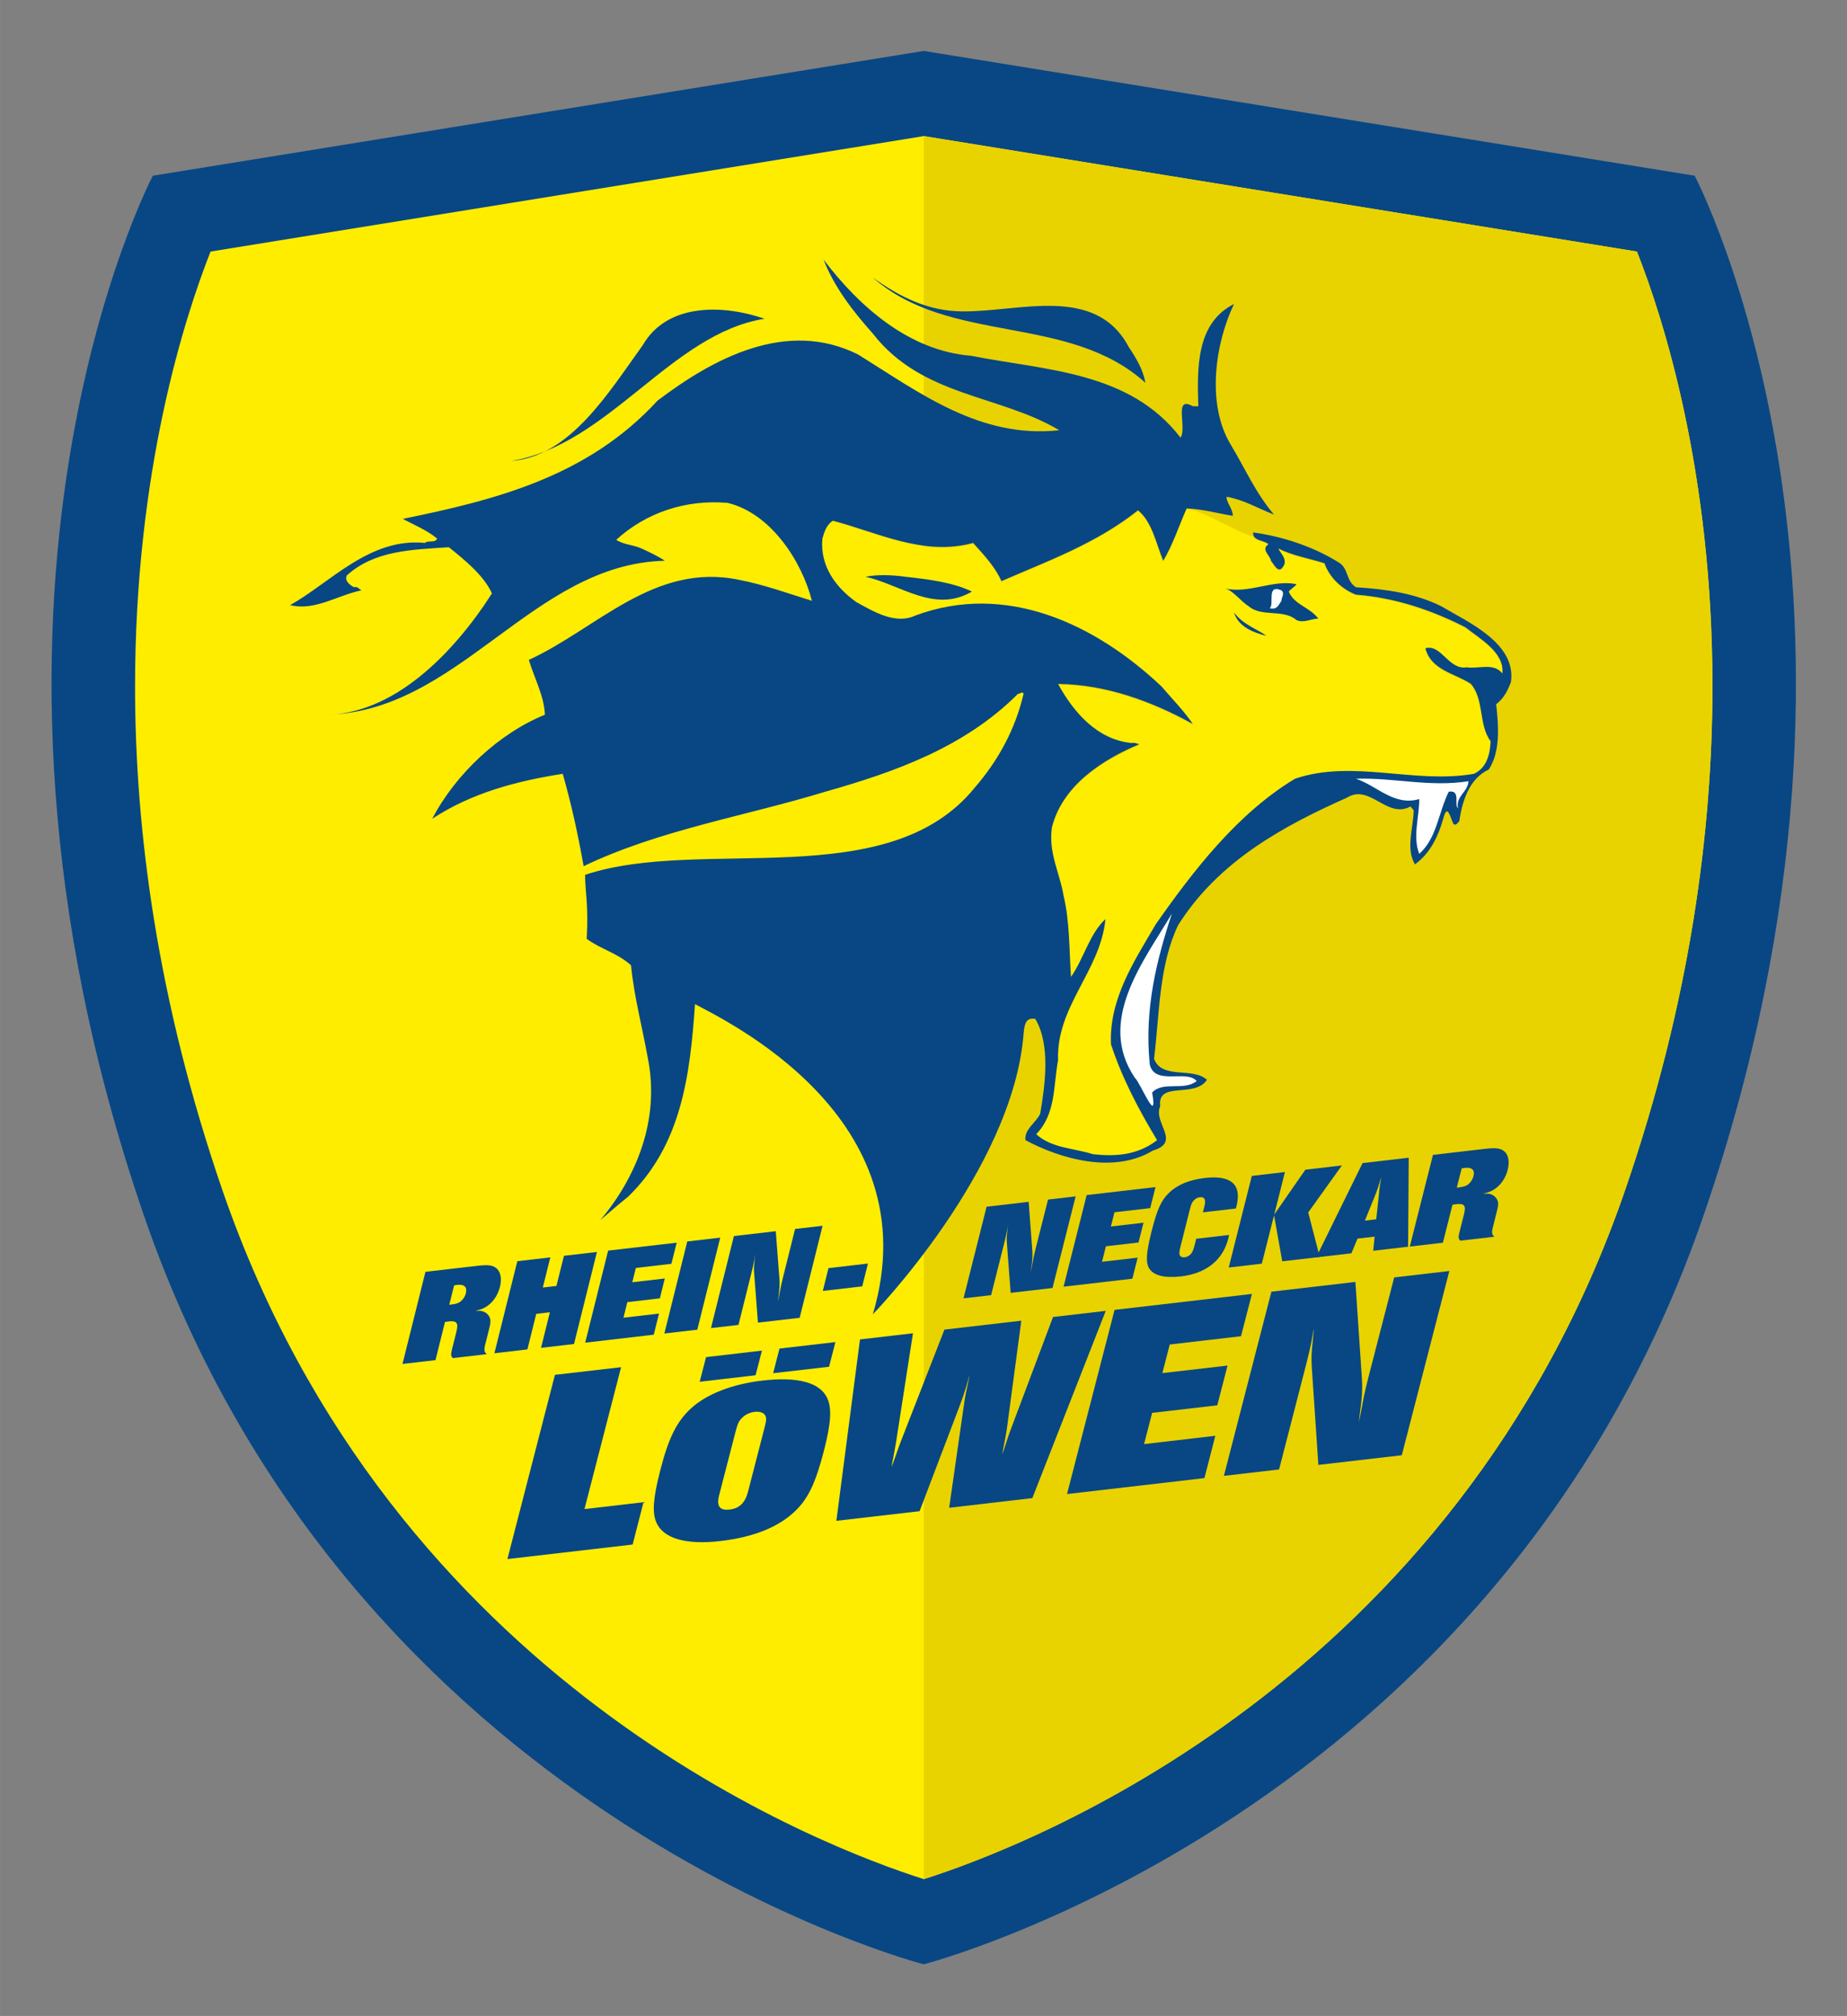
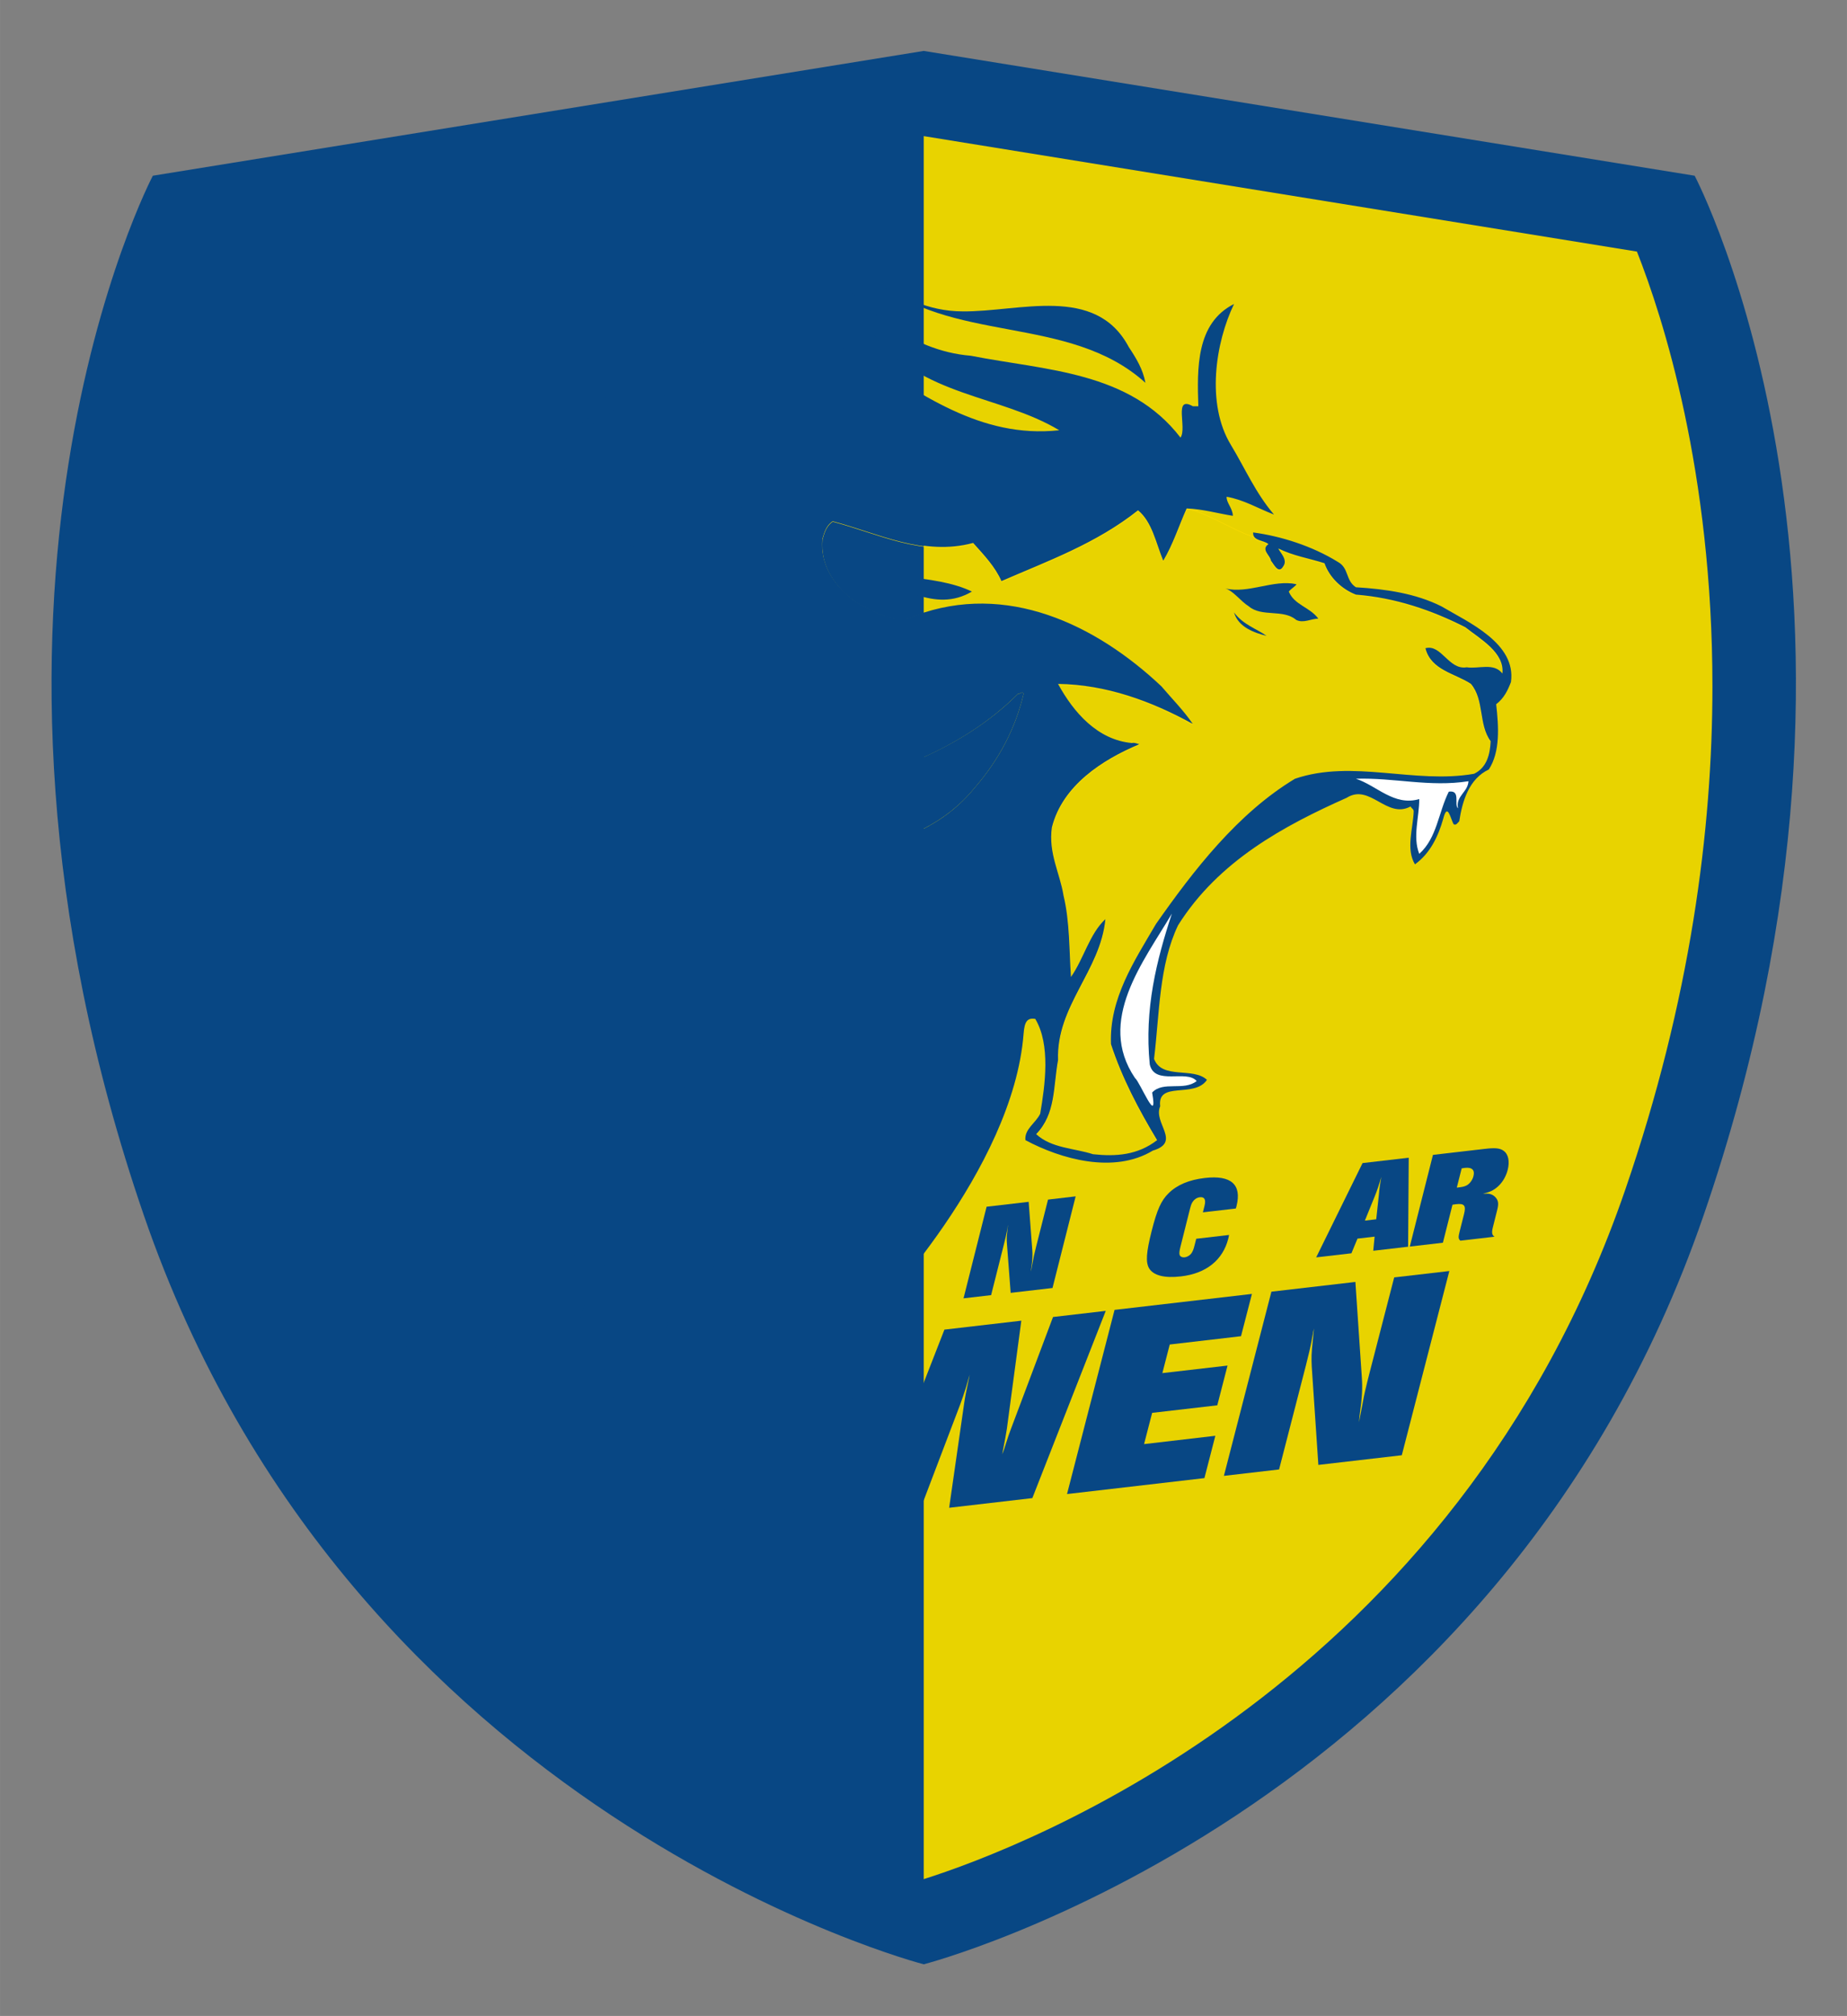
<svg xmlns="http://www.w3.org/2000/svg" version="1.1" viewBox="0 0 635.43 693.13" height="693.106" width="635.421">
  <rect x="0" y="0" width="635.43" height="693.13" fill="#808080" stroke="none" />
  <defs>
    <clipPath id="clipPath3350">
      <path d="m 36.274,140.66 474.796,0 0,520.45 -474.796,0 0,-520.45 z" />
    </clipPath>
  </defs>
  <g transform="translate(-42.697,-45.129)">
    <g transform="matrix(1.264,0,0,-1.264,14.574,898.29)">
      <g>
        <g style="clip-path:url(#clipPath3350)">
          <g transform="translate(153.46,708.96)">
            <path d="M 330.04,-81.788 120.21,-47.843 -89.615,-81.788 c 0,0 -60.395,-114.412 -2.42,-282.862 56.295,-163.57 212.245,-203.65 212.245,-203.65 0,0 155.95,40.08 212.24,203.65 57.98,168.45 -2.41,282.862 -2.41,282.862" style="fill:#084784" />
          </g>
        </g>
      </g>
      <g transform="translate(73.311,653.79)">
-         <path d="M 9.44,-302.47 C 55.73,-436.97 172.93,-481.28 200.37,-489.96 c 27.42,8.68 144.63,52.99 190.91,187.5 17.79,51.65 23.75,98 23.75,136.95 0,58.53 -13.45,100.292 -20.55,118.262 -21.11,3.415 -187.57,30.345 -194.11,31.405 -6.56,-1.06 -173.02,-27.99 -194.125,-31.405 -7.095,-17.97 -20.55,-59.732 -20.55,-118.262 0,-38.95 5.965,-85.31 23.745,-136.96" style="fill:#ffed00" />
-       </g>
+         </g>
      <g transform="translate(150.32,704.83)">
        <path d="m 317.47,-98.293 c -21.11,3.415 -187.57,30.345 -194.12,31.405 l 0,-168.912 c 9.32,4.23 18.09,9.65 25.67,17.22 0.5,-0.17 1.18,0.84 1.51,0 -2.19,-9.38 -6.7,-17.92 -13.23,-25.46 -3.96,-4.9 -8.68,-8.53 -13.95,-11.23 l 0,-285.73 c 27.44,8.68 144.64,52.99 190.93,187.49 17.78,51.65 23.74,98.01 23.74,136.96 0,58.53 -13.45,100.29 -20.55,118.257" style="fill:#e8d300" />
      </g>
      <g transform="translate(85.667,647.54)">
        <path d="m 58.862,-327.48 c 1.56,0.19 1.93,0.27 2.59,0.58 0.84,0.4 1.645,1.45 1.92,2.53 0.425,1.72 -0.41,2.51 -2.365,2.29 -0.23,0 -0.46,-0.1 -0.835,-0.14 l -1.31,-5.26 z m -6.49,8.96 14.015,1.62 c 2.88,0.34 4.175,0.21 5.15,-0.53 1.28,-0.9 1.695,-2.87 1.12,-5.18 -0.755,-3.01 -2.83,-5.4 -5.405,-6.17 -0.28,-0.11 -0.28,-0.11 -1.275,-0.36 l 0.325,0 0.385,0 c 1.11,0.1 2.04,-0.31 2.675,-1.02 0.78,-0.86 0.88,-1.74 0.455,-3.45 l -1.195,-4.8 c -0.34,-1.38 -0.22,-2.04 0.465,-2.5 l -9.235,-1.08 c -0.585,0.52 -0.595,0.96 -0.2,2.57 l 1.175,4.7 c 0.575,2.31 0.05,2.97 -2.13,2.71 -0.195,0 -0.56,-0.1 -1,-0.15 l -2.585,-10.38 -8.98,-1.04 6.24,25.04 z" style="fill:#084784" />
      </g>
      <g transform="translate(92.458,645.4)">
        <path d="m 86.024,-336.01 -8.98,-1.05 2.41,9.68 -3.71,-0.43 -2.405,-9.67 -8.985,-1.05 6.24,25.04 8.98,1.04 -2.045,-8.2 3.71,0.43 2.045,8.2 8.98,1.04 -6.24,-25.03 z" style="fill:#084784" />
      </g>
      <g transform="translate(97.759,649.77)">
        <path d="m 107.23,-318.57 -9.672,-1.12 -0.975,-3.9 8.847,1.03 -1.34,-5.4 -8.852,-1.03 -1.055,-4.24 9.677,1.13 -1.43,-5.75 -18.662,-2.17 6.24,25.04 18.662,2.16 -1.44,-5.75 z" style="fill:#084784" />
      </g>
      <g transform="translate(99.169,646.18)">
        <path d="m 112.87,-332.9 -8.97,-1.04 6.24,25.04 8.97,1.04 -6.24,-25.04 z" style="fill:#084784" />
      </g>
      <g transform="translate(104.73,646.83)">
        <path d="m 135.14,-330.32 -11.33,-1.31 -1.02,13.37 c -0.1,1.15 -0.1,1.79 0.11,3.51 0,0.42 0.1,0.76 0.1,1 l 0.1,0.66 c -0.1,-0.28 -0.13,-0.56 -0.13,-0.66 0,-0.1 -0.1,-0.39 -0.15,-0.87 -0.19,-1.01 -0.41,-2.03 -0.8,-3.57 l -3.5,-14.06 -7.49,-0.86 6.24,25.03 11.4,1.32 0.99,-12.96 c 0.12,-1.45 0,-2.75 -0.25,-5.1 0,0 -0.1,-0.52 -0.1,-1 0.1,0.52 0.15,0.87 0.18,1.01 l 0.28,1.5 c 0.17,1.07 0.49,2.5 0.94,4.29 l 3.21,12.87 7.49,0.87 -6.24,-25.04 z" style="fill:#084784" />
      </g>
      <g transform="translate(108.15,648.54)">
        <path d="m 148.78,-323.47 -10.73,-1.25 1.54,6.21 10.74,1.24 -1.55,-6.2 z" style="fill:#084784" />
      </g>
      <g transform="translate(118.5,648.45)">
        <path d="m 190.2,-323.83 -11.37,-1.32 -1.01,13.31 c -0.1,1.14 -0.1,1.78 0.11,3.5 0,0.41 0.1,0.75 0.1,0.99 l 0.1,0.65 c -0.1,-0.28 -0.13,-0.55 -0.13,-0.66 0,-0.1 -0.1,-0.38 -0.15,-0.86 -0.2,-1.01 -0.42,-2.02 -0.81,-3.55 l -3.53,-14 -7.51,-0.87 6.28,24.92 11.45,1.33 0.97,-12.9 c 0.12,-1.44 0.1,-2.74 -0.25,-5.07 0,0 -0.1,-0.52 -0.1,-1 0.1,0.52 0.15,0.87 0.18,1 l 0.28,1.49 c 0.18,1.07 0.5,2.5 0.95,4.28 l 3.24,12.81 7.52,0.88 -6.3,-24.93 z" style="fill:#084784" />
      </g>
      <g transform="translate(123.82,652.8)">
-         <path d="m 211.49,-306.45 -9.72,-1.13 -0.98,-3.87 8.88,1.03 -1.36,-5.38 -8.87,-1.03 -1.07,-4.22 9.71,1.13 -1.44,-5.73 -18.73,-2.17 6.29,24.92 18.73,2.17 -1.44,-5.72 z" style="fill:#084784" />
-       </g>
+         </g>
      <g transform="translate(126.69,652.57)">
        <path d="m 222.96,-307.37 0.44,1.75 c 0.44,1.74 0,2.5 -1.28,2.36 -0.93,-0.11 -1.73,-0.75 -2.21,-1.72 -0.14,-0.32 -0.22,-0.5 -0.48,-1.51 l -2.57,-10.23 c -0.29,-1.11 -0.36,-1.8 -0.24,-2.19 0.13,-0.49 0.71,-0.77 1.38,-0.69 0.8,0.1 1.58,0.62 1.98,1.31 0.27,0.44 0.47,0.97 0.69,1.85 l 0.48,1.88 8.94,1.04 c -0.1,-0.38 -0.15,-0.73 -0.21,-0.98 -1.48,-5.86 -6.05,-9.51 -12.87,-10.29 -4.52,-0.53 -7.53,0.24 -8.71,2.23 -0.93,1.66 -0.76,4.25 0.7,10.05 1.49,5.89 2.6,8.36 4.65,10.36 2.32,2.27 5.56,3.63 9.85,4.13 7.16,0.83 10.08,-1.79 8.62,-7.61 0,-0.1 -0.11,-0.42 -0.21,-0.7 l -8.95,-1.04 z" style="fill:#084784" />
      </g>
      <g transform="translate(132.43,652.56)">
-         <path d="m 245.89,-307.39 3.14,-12.11 -10.21,-1.18 -2.23,12.51 -3.33,-13.15 -9.01,-1.05 6.29,24.92 9.01,1.05 -2.91,-11.56 8.47,12.2 9.95,1.16 -9.17,-12.79 z" style="fill:#084784" />
-       </g>
+         </g>
      <g transform="translate(136.27,653.49)">
        <path d="m 261.27,-303.66 c 0.21,2.37 0.35,3.16 0.68,5 -0.63,-2.15 -1.27,-4.02 -1.76,-5.19 l -2.72,-6.69 3.09,0.36 0.71,6.52 z m 7.97,-13.98 -9.49,-1.1 0.37,3.84 -4.66,-0.54 -1.65,-3.99 -9.59,-1.11 12.62,25.65 12.57,1.46 -0.17,-24.21 z" style="fill:#084784" />
      </g>
      <g transform="translate(140.51,653.91)">
        <path d="m 278.25,-301.99 c 1.57,0.18 1.94,0.26 2.61,0.57 0.84,0.41 1.65,1.45 1.92,2.54 0.44,1.7 -0.4,2.49 -2.36,2.26 -0.24,0 -0.47,-0.1 -0.84,-0.13 l -1.33,-5.24 z m -6.49,8.91 14.06,1.63 c 2.89,0.34 4.19,0.21 5.17,-0.52 1.29,-0.9 1.7,-2.85 1.12,-5.16 -0.75,-3 -2.85,-5.37 -5.43,-6.15 -0.28,-0.1 -0.28,-0.1 -1.29,-0.35 l 0.33,0 0.39,0 c 1.11,0.1 2.06,-0.3 2.68,-1 0.79,-0.87 0.89,-1.74 0.46,-3.44 l -1.2,-4.79 c -0.34,-1.36 -0.23,-2.02 0.47,-2.48 l -9.29,-1.08 c -0.58,0.51 -0.6,0.94 -0.19,2.56 l 1.18,4.67 c 0.59,2.3 0.1,2.96 -2.13,2.7 -0.2,0 -0.57,-0.1 -1.01,-0.15 l -2.61,-10.33 -9.01,-1.05 6.3,24.93 z" style="fill:#084784" />
      </g>
      <g transform="translate(93.027,636.42)">
        <path d="m 88.301,-371.93 16.069,1.86 -2.96,-11.51 -34.084,-3.95 12.935,50.11 18.005,2.08 -9.965,-38.59 z" style="fill:#084784" />
      </g>
      <g transform="translate(106.34,644.17)">
        <path d="m 141.56,-340.97 -15.22,-1.76 1.73,6.71 15.22,1.76 -1.73,-6.71 z m -17.58,-16.65 c 0.54,2.11 0.59,2.78 0.17,3.45 -0.38,0.72 -1.52,1.09 -2.84,0.93 -1.33,-0.15 -2.66,-0.8 -3.46,-1.66 -0.87,-0.88 -1.18,-1.57 -1.71,-3.62 l -4.51,-17.45 c -0.74,-2.89 0.15,-4.16 2.82,-3.85 2.72,0.31 4.26,1.81 5.06,4.89 l 4.47,17.31 z m -2.42,14.34 -15.21,-1.78 1.73,6.71 15.21,1.77 -1.73,-6.7 z m 19.44,-6.08 c 1.38,-2.86 1.12,-6.86 -0.87,-14.59 -2.17,-8.41 -4.17,-12.67 -7.48,-15.97 -4.52,-4.55 -11.45,-7.39 -20.74,-8.47 -9.37,-1.08 -15.595,0.72 -17.41,5.2 -1.125,2.63 -0.785,6.7 1.14,14.13 2.24,8.69 4.42,13.14 8.31,16.73 4.23,3.91 11.19,6.65 19.56,7.61 9.44,1.1 15.46,-0.51 17.49,-4.64" style="fill:#084784" />
      </g>
      <g transform="translate(117.41,637.02)">
        <path d="m 185.82,-369.55 -22.64,-2.63 4.06,28.25 c 0.34,2.28 0.39,2.5 1.24,6.55 l 0.29,1.39 c -0.26,-0.78 -0.38,-1.27 -0.44,-1.48 l -0.61,-2.12 c -0.39,-1.27 -1.17,-3.53 -1.58,-4.6 l -11.01,-28.92 -22.65,-2.62 6.43,49.34 14.42,1.68 -4.58,-29.47 c -0.31,-1.94 -0.7,-3.96 -1.12,-6.05 0,-0.14 0,-0.42 -0.1,-0.89 0.29,0.85 0.3,0.92 1.66,4.68 0.3,0.93 0.69,1.92 0.71,1.99 l 11.99,30.73 20.93,2.43 -3.94,-29.46 c -0.17,-1.17 -0.49,-2.92 -1.26,-6.88 l 0.41,1.06 c 0.1,0.29 0.28,0.85 0.66,2.05 0.6,1.84 0.65,2.06 1.27,3.69 l 11.49,30.54 14.35,1.67 -19.98,-50.93 z" style="fill:#084784" />
      </g>
      <g transform="translate(128.77,645.83)">
        <path d="m 231.26,-334.32 -19.4,-2.26 -2.01,-7.78 17.74,2.05 -2.79,-10.81 -17.73,-2.05 -2.2,-8.5 19.4,2.26 -2.97,-11.51 -37.4,-4.34 12.94,50.1 37.39,4.34 -2.97,-11.5 z" style="fill:#084784" />
      </g>
      <g transform="translate(137.52,639.35)">
        <path d="m 266.27,-360.22 -22.71,-2.63 -1.8,26.75 c -0.11,2.3 -0.1,3.6 0.28,7.04 0.1,0.82 0.13,1.52 0.19,2 l 0.14,1.31 c -0.13,-0.56 -0.28,-1.12 -0.27,-1.33 0,-0.14 -0.2,-0.77 -0.32,-1.73 -0.39,-2.03 -0.85,-4.05 -1.65,-7.14 l -7.26,-28.14 -15.02,-1.74 12.93,50.1 22.86,2.65 1.75,-25.94 c 0.21,-2.9 0.1,-5.5 -0.58,-10.2 0,-0.1 -0.14,-1.04 -0.19,-2.01 0.2,1.06 0.32,1.75 0.39,2.03 l 0.58,2.99 c 0.35,2.15 1.03,5.02 1.96,8.61 l 6.65,25.75 15.01,1.74 -12.94,-50.11 z" style="fill:#084784" />
      </g>
      <g transform="translate(129.46,689.31)">
-         <path d="m 234.01,-160.37 c -4.54,1.2 -14.13,7.36 -18.26,7.52 -2.17,-4.85 -3.68,-9.71 -6.37,-14.23 -2,4.85 -3.01,10.55 -6.86,13.73 -11.39,-9.05 -24.45,-13.73 -37.19,-19.26 -1.67,3.85 -4.69,7.03 -7.7,10.38 -13.56,-3.68 -25.96,2.85 -38.18,6.03 -1.67,-1 -2.35,-3.01 -2.85,-4.85 -0.67,-7.21 3.35,-13.07 9.21,-17.26 4.86,-2.68 10.72,-6.19 16.08,-3.68 24.78,9.21 49.07,-2.35 66.99,-19.26 2.86,-3.35 6.03,-6.53 8.55,-10.22 -11.23,6.2 -23.61,10.72 -36.69,10.89 4.19,-7.71 10.73,-15.24 20.11,-16.08 0.84,0.17 1.33,-0.17 2,-0.34 -10.05,-4.18 -20.93,-11.22 -23.78,-22.61 -1,-7.03 2.18,-12.39 3.18,-18.58 1.68,-7.04 1.51,-14.75 2.01,-22.12 3.52,5.03 5.03,11.73 9.39,15.75 -1.35,-14.07 -13.4,-23.62 -12.91,-38.36 -1.34,-7.36 -0.59,-14.6 -5.95,-20.13 4.19,-3.86 10.29,-3.78 15.48,-5.45 6.19,-0.67 12.12,-0.29 17.45,3.81 -5.04,8.38 -9.56,16.92 -12.57,26.13 -0.5,12.39 6.37,22.61 12.23,32.66 10.21,14.57 22.27,30.15 37.85,39.53 15.74,5.36 32.49,-1.51 48.73,1.34 3.53,1.67 4.36,5.36 4.53,8.87 -3.35,4.52 -1.68,11.23 -5.36,15.58 -4.19,2.84 -10.89,3.68 -12.4,9.71 4.36,1.17 6.37,-6.03 11.23,-5.19 3.35,-0.5 7.37,1.34 9.7,-1.68 0.68,5.7 -6.02,9.38 -10.04,12.57 -9.21,4.69 -19.1,8.04 -29.81,8.87 -3.85,1.51 -7.21,4.69 -8.55,8.54 -4.18,1.34 -8.53,2.02 -12.55,4.03 0.33,-1.01 2.68,-3.02 1.33,-4.86 -1.33,-2.35 -2.67,0.83 -3.35,1.51 -0.16,1.5 -2.84,3.01 -0.66,4.52 -1.12,0.97 -3.38,0.91 -4.02,2.19" style="fill:#ffed00" />
-       </g>
+         </g>
      <g transform="translate(129.46,689.31)">
        <path d="m 234.01,-160.37 c -4.54,1.2 -14.13,7.36 -18.26,7.52 -2.17,-4.85 -3.68,-9.71 -6.37,-14.23 -2,4.85 -3.01,10.55 -6.86,13.73 -11.39,-9.05 -24.45,-13.73 -37.19,-19.26 -1.67,3.85 -4.69,7.03 -7.7,10.38 -13.56,-3.68 -25.96,2.85 -38.18,6.03 -1.67,-1 -2.35,-3.01 -2.85,-4.85 -0.67,-7.21 3.35,-13.07 9.21,-17.26 4.86,-2.68 10.72,-6.19 16.08,-3.68 24.78,9.21 49.07,-2.35 66.99,-19.26 2.86,-3.35 6.03,-6.53 8.55,-10.22 -11.23,6.2 -23.61,10.72 -36.69,10.89 4.19,-7.71 10.73,-15.24 20.11,-16.08 0.84,0.17 1.33,-0.17 2,-0.34 -10.05,-4.18 -20.93,-11.22 -23.78,-22.61 -1,-7.03 2.18,-12.39 3.18,-18.58 1.68,-7.04 1.51,-14.75 2.01,-22.12 3.52,5.03 5.03,11.73 9.39,15.75 -1.35,-14.07 -13.4,-23.62 -12.91,-38.36 -1.34,-7.36 -0.59,-14.6 -5.95,-20.13 4.19,-3.86 10.29,-3.78 15.48,-5.45 6.19,-0.67 12.12,-0.29 17.45,3.81 -5.04,8.38 -9.56,16.92 -12.57,26.13 -0.5,12.39 6.37,22.61 12.23,32.66 10.21,14.57 22.27,30.15 37.85,39.53 15.74,5.36 32.49,-1.51 48.73,1.34 3.53,1.67 4.36,5.36 4.53,8.87 -3.35,4.52 -1.68,11.23 -5.36,15.58 -4.19,2.84 -10.89,3.68 -12.4,9.71 4.36,1.17 6.37,-6.03 11.23,-5.19 3.35,-0.5 7.37,1.34 9.7,-1.68 0.68,5.7 -6.02,9.38 -10.04,12.57 -9.21,4.69 -19.1,8.04 -29.81,8.87 -3.85,1.51 -7.21,4.69 -8.55,8.54 -4.18,1.34 -8.53,2.02 -12.55,4.03 0.33,-1.01 2.68,-3.02 1.33,-4.86 -1.33,-2.35 -2.67,0.83 -3.35,1.51 -0.16,1.5 -2.84,3.01 -0.66,4.52 -1.12,0.97 -3.38,0.91 -4.02,2.19 z" style="fill:none;stroke-miterlimit:3.864;stroke:#ffdd00;stroke-width:0.114" />
      </g>
      <g transform="translate(114.05,699.17)">
        <path d="m 172.39,-120.96 c 20.43,-4.02 43.22,-4.19 57.12,-22.28 1.84,2.68 -2.01,11.56 3.35,8.54 l 1.5,0 c -0.33,10.22 -0.67,22.61 9.72,27.81 -5.03,-10.39 -7.7,-27.14 -0.84,-38.36 3.85,-6.36 6.7,-13.06 11.72,-18.92 -4.35,1.67 -8.2,4.02 -12.89,4.85 -0.17,-1.51 1.68,-3.18 1.68,-5.19 -4.19,0.67 -8.21,1.84 -12.57,2.01 -2.17,-4.86 -3.68,-9.71 -6.37,-14.23 -2,4.85 -3.01,10.55 -6.86,13.73 -11.39,-9.04 -24.45,-13.73 -37.18,-19.26 -1.68,3.85 -4.69,7.04 -7.7,10.38 -13.57,-3.68 -25.96,2.85 -38.19,6.03 -1.67,-1 -2.34,-3.02 -2.85,-4.85 -0.67,-7.21 3.35,-13.07 9.22,-17.26 4.85,-2.68 10.71,-6.19 16.07,-3.68 24.79,9.21 49.07,-2.35 67,-19.26 2.84,-3.35 6.02,-6.53 8.54,-10.22 -11.23,6.2 -23.62,10.72 -36.68,10.89 4.19,-7.7 10.72,-15.24 20.09,-16.08 0.84,0.17 1.35,-0.17 2.02,-0.33 -10.06,-4.2 -20.94,-11.23 -23.79,-22.62 -1,-7.03 2.18,-12.39 3.18,-18.59 1.69,-7.03 1.52,-14.74 2.01,-22.1 3.52,5.02 5.03,11.72 9.38,15.74 -1.34,-14.07 -13.4,-23.61 -12.89,-38.35 -1.34,-7.37 -0.6,-14.62 -5.96,-20.14 4.19,-3.86 10.29,-3.78 15.48,-5.46 6.19,-0.66 12.12,-0.28 17.44,3.83 -5.03,8.37 -9.55,16.91 -12.56,26.12 -0.5,12.39 6.36,22.6 12.23,32.65 10.21,14.58 22.28,30.16 37.85,39.53 15.75,5.37 32.49,-1.5 48.74,1.35 3.51,1.67 4.36,5.35 4.52,8.87 -3.34,4.52 -1.68,11.22 -5.35,15.58 -4.2,2.84 -10.89,3.69 -12.4,9.71 4.35,1.18 6.36,-6.02 11.22,-5.19 3.35,-0.5 7.36,1.34 9.72,-1.68 0.66,5.7 -6.03,9.38 -10.05,12.57 -9.22,4.69 -19.1,8.04 -29.81,8.88 -3.86,1.5 -7.21,4.69 -8.55,8.54 -4.19,1.34 -8.54,2 -12.56,4.01 0.33,-1 2.68,-3.01 1.34,-4.85 -1.34,-2.35 -2.68,0.84 -3.35,1.51 -0.17,1.51 -2.85,3.01 -0.68,4.52 -1.34,1.17 -4.35,0.84 -4.17,3.18 7.53,-1 16.07,-3.68 23.1,-8.04 3.02,-1.67 2.01,-5.02 4.87,-6.87 8.19,-0.5 16.24,-1.67 23.27,-5.19 7.37,-4.36 20.43,-10.05 18.93,-20.6 -0.84,-2.17 -1.84,-4.36 -4.02,-6.03 0.67,-6.03 1.16,-12.89 -2.01,-17.75 -5.37,-2.52 -7.2,-8.55 -8.04,-14.08 -0.51,-0.5 -0.84,-1.16 -1.51,-0.83 -0.84,1.34 -1.67,6.2 -2.85,1.51 -1.34,-4.69 -3.51,-9.38 -7.7,-12.4 -2.51,4.19 -0.51,9.72 -0.34,14.41 0,0.67 -0.66,0.84 -0.84,1.34 -6.52,-3.52 -11.05,6.36 -17.41,2.35 -16.91,-7.54 -34.83,-17.09 -45.89,-34.68 -5.2,-10.88 -5.03,-23.94 -6.53,-36.34 2.18,-5.69 10.62,-2.14 14.4,-5.7 -3.45,-5.12 -13.57,-0.16 -12.73,-7.19 -2.01,-4.53 5.86,-9.72 -2.01,-12.06 -10.55,-6.38 -24.95,-2.35 -34.67,2.85 -0.33,3.01 2.85,4.68 4.02,7.19 1.34,7.88 2.85,18.77 -1.34,25.79 -2.18,0.34 -2.93,-0.71 -3.18,-4.02 -2.88,-37.14 -41.04,-76.34 -41.04,-76.34 16.1,53.96 -41.19,80.36 -48.398,84.39 -1.345,-19.43 -3.685,-38.36 -18.25,-52.43 -2.515,-2 -5.03,-4.18 -7.54,-6.36 9.715,11.55 16.415,27.3 12.895,44.38 -1.505,8.38 -3.685,16.42 -4.52,24.96 -3.685,3.35 -8.205,4.35 -12.06,7.2 0.515,9.34 -0.44,12.84 -0.44,17.41 31.655,10.56 82.513,-5.52 106.123,23.79 6.53,7.53 11.04,16.08 13.23,25.46 -0.33,0.84 -1.01,-0.17 -1.51,0 -14.57,-14.58 -33.5,-21.27 -52.42,-26.63 -21.94,-6.7 -45.223,-10.39 -65.823,-20.27 -1.505,8.55 -3.345,16.92 -5.69,25.13 -12.735,-2.01 -24.795,-5.2 -35.515,-12.23 6.37,12.23 18.265,23.28 30.655,28.3 -0.165,5.02 -2.85,9.89 -4.36,14.91 18.595,8.55 34.165,26.63 57.283,21.77 6.87,-1.33 13.23,-3.68 19.76,-5.69 -2.67,10.55 -11.05,23.78 -22.94,26.63 -11.383,1 -22.278,-2.68 -30.318,-10.05 2.015,-1.34 4.69,-1.34 6.865,-2.35 2.185,-1 4.36,-2.01 6.37,-3.34 -36.34,-0.84 -56.275,-41.88 -93.125,-41.88 19.095,-0.33 35.68,16.75 46.06,33 -2.175,4.86 -7.535,9.21 -11.725,12.56 -10.05,-0.67 -20.26,-0.84 -27.805,-7.7 -0.665,-1.51 1.015,-2.68 2.01,-3.19 0.845,0.34 1.345,-0.5 2.015,-0.83 -6.525,-1.34 -12.73,-5.7 -19.43,-4.02 10.885,6.03 21.605,18.42 36.675,16.91 1.01,0.84 2.685,-0.16 3.355,1.18 -2.845,2.33 -6.2,3.68 -9.375,5.36 25.455,5.19 50.41,11.55 69.335,32.15 15.243,11.56 35.173,22.27 54.603,12.57 16.74,-10.39 33.16,-22.95 54.76,-20.61 -16.24,9.72 -37.35,9.05 -50.75,26.3 -5.52,6.19 -10.55,12.73 -13.39,20.095 10.05,-13.225 23.61,-24.785 40.02,-26.125" style="fill:#084784" />
      </g>
      <g transform="translate(113.61,701.58)">
        <path d="m 170.65,-111.31 c 15.41,-0.17 36.18,7.36 45.23,-9.72 2.01,-3.02 3.85,-6.03 4.52,-9.71 -20.93,18.92 -53.26,10.21 -74.2,28.63 7.2,-5.18 15.07,-9.2 24.45,-9.2" style="fill:#084784" />
      </g>
      <g transform="translate(102.83,701.18)">
        <path d="m 127.51,-112.92 c -25.45,-4.02 -42.374,-34.34 -69.009,-38.69 16.085,1.17 26.635,18.76 35.85,31.49 6.869,11.89 22.609,10.88 33.159,7.2" style="fill:#084784" />
      </g>
      <g transform="translate(114.12,686.34)">
        <path d="m 172.66,-172.28 c -10.21,-6.03 -19.59,2.01 -28.98,4.02 3.36,0.67 7.38,0.5 10.9,0 6.19,-0.67 12.89,-1.51 18.08,-4.02" style="fill:#084784" />
      </g>
      <g transform="translate(131.37,686.34)">
        <path d="m 241.66,-172.28 c 1.51,-3.68 5.71,-4.19 8.04,-7.37 -2.01,0 -4.02,-1.34 -6.03,-0.34 -3.52,3.02 -9.38,0.68 -12.89,3.69 -2.18,1.34 -4.19,4.19 -6.37,4.86 6.2,-1.52 13.07,2.51 19.26,1.17 0.34,-0.17 -1.33,-1.17 -2.01,-2.01" style="fill:#084784" />
      </g>
      <g transform="translate(130.97,685.83)">
-         <path d="m 240.06,-174.29 c -0.84,-1.18 -1.17,-2.51 -3.19,-2.01 1.34,1 -1,6.7 3.19,4.85 1,-0.83 0,-1.84 0,-2.84" style="fill:#ffffff" />
-       </g>
+         </g>
      <g transform="translate(130.16,683.93)">
        <path d="m 236.84,-181.93 c -3.35,0.84 -7.7,2.35 -8.87,6.37 2.51,-3.35 6.03,-4.36 8.87,-6.37" style="fill:#084784" />
      </g>
      <g transform="translate(141.15,676.02)">
        <path d="m 280.79,-213.55 c -0.17,-3.01 -3.52,-4.02 -2.85,-7.37 -1.17,1.01 0.84,5.03 -2.51,4.53 -2.85,-5.7 -3.19,-12.57 -8.04,-16.92 -1.84,4.69 0,9.88 0,14.9 -6.87,-2 -11.56,3.69 -17.24,5.53 10.37,0.34 20.09,-2.34 30.64,-0.67" style="fill:#ffffff" />
      </g>
      <g transform="translate(123.8,660.61)">
        <path d="m 211.39,-275.18 c 1.35,-5.86 10.05,-1.29 12.77,-4.52 -3.54,-2.8 -9.1,0.1 -12.12,-3.12 1.68,-9.55 -3.34,2.95 -4.67,3.95 -10.56,15.58 2.34,31.66 10.04,44.72 -4.18,-12.73 -7.53,-25.96 -6.02,-41.03" style="fill:#ffffff" />
      </g>
    </g>
  </g>
</svg>